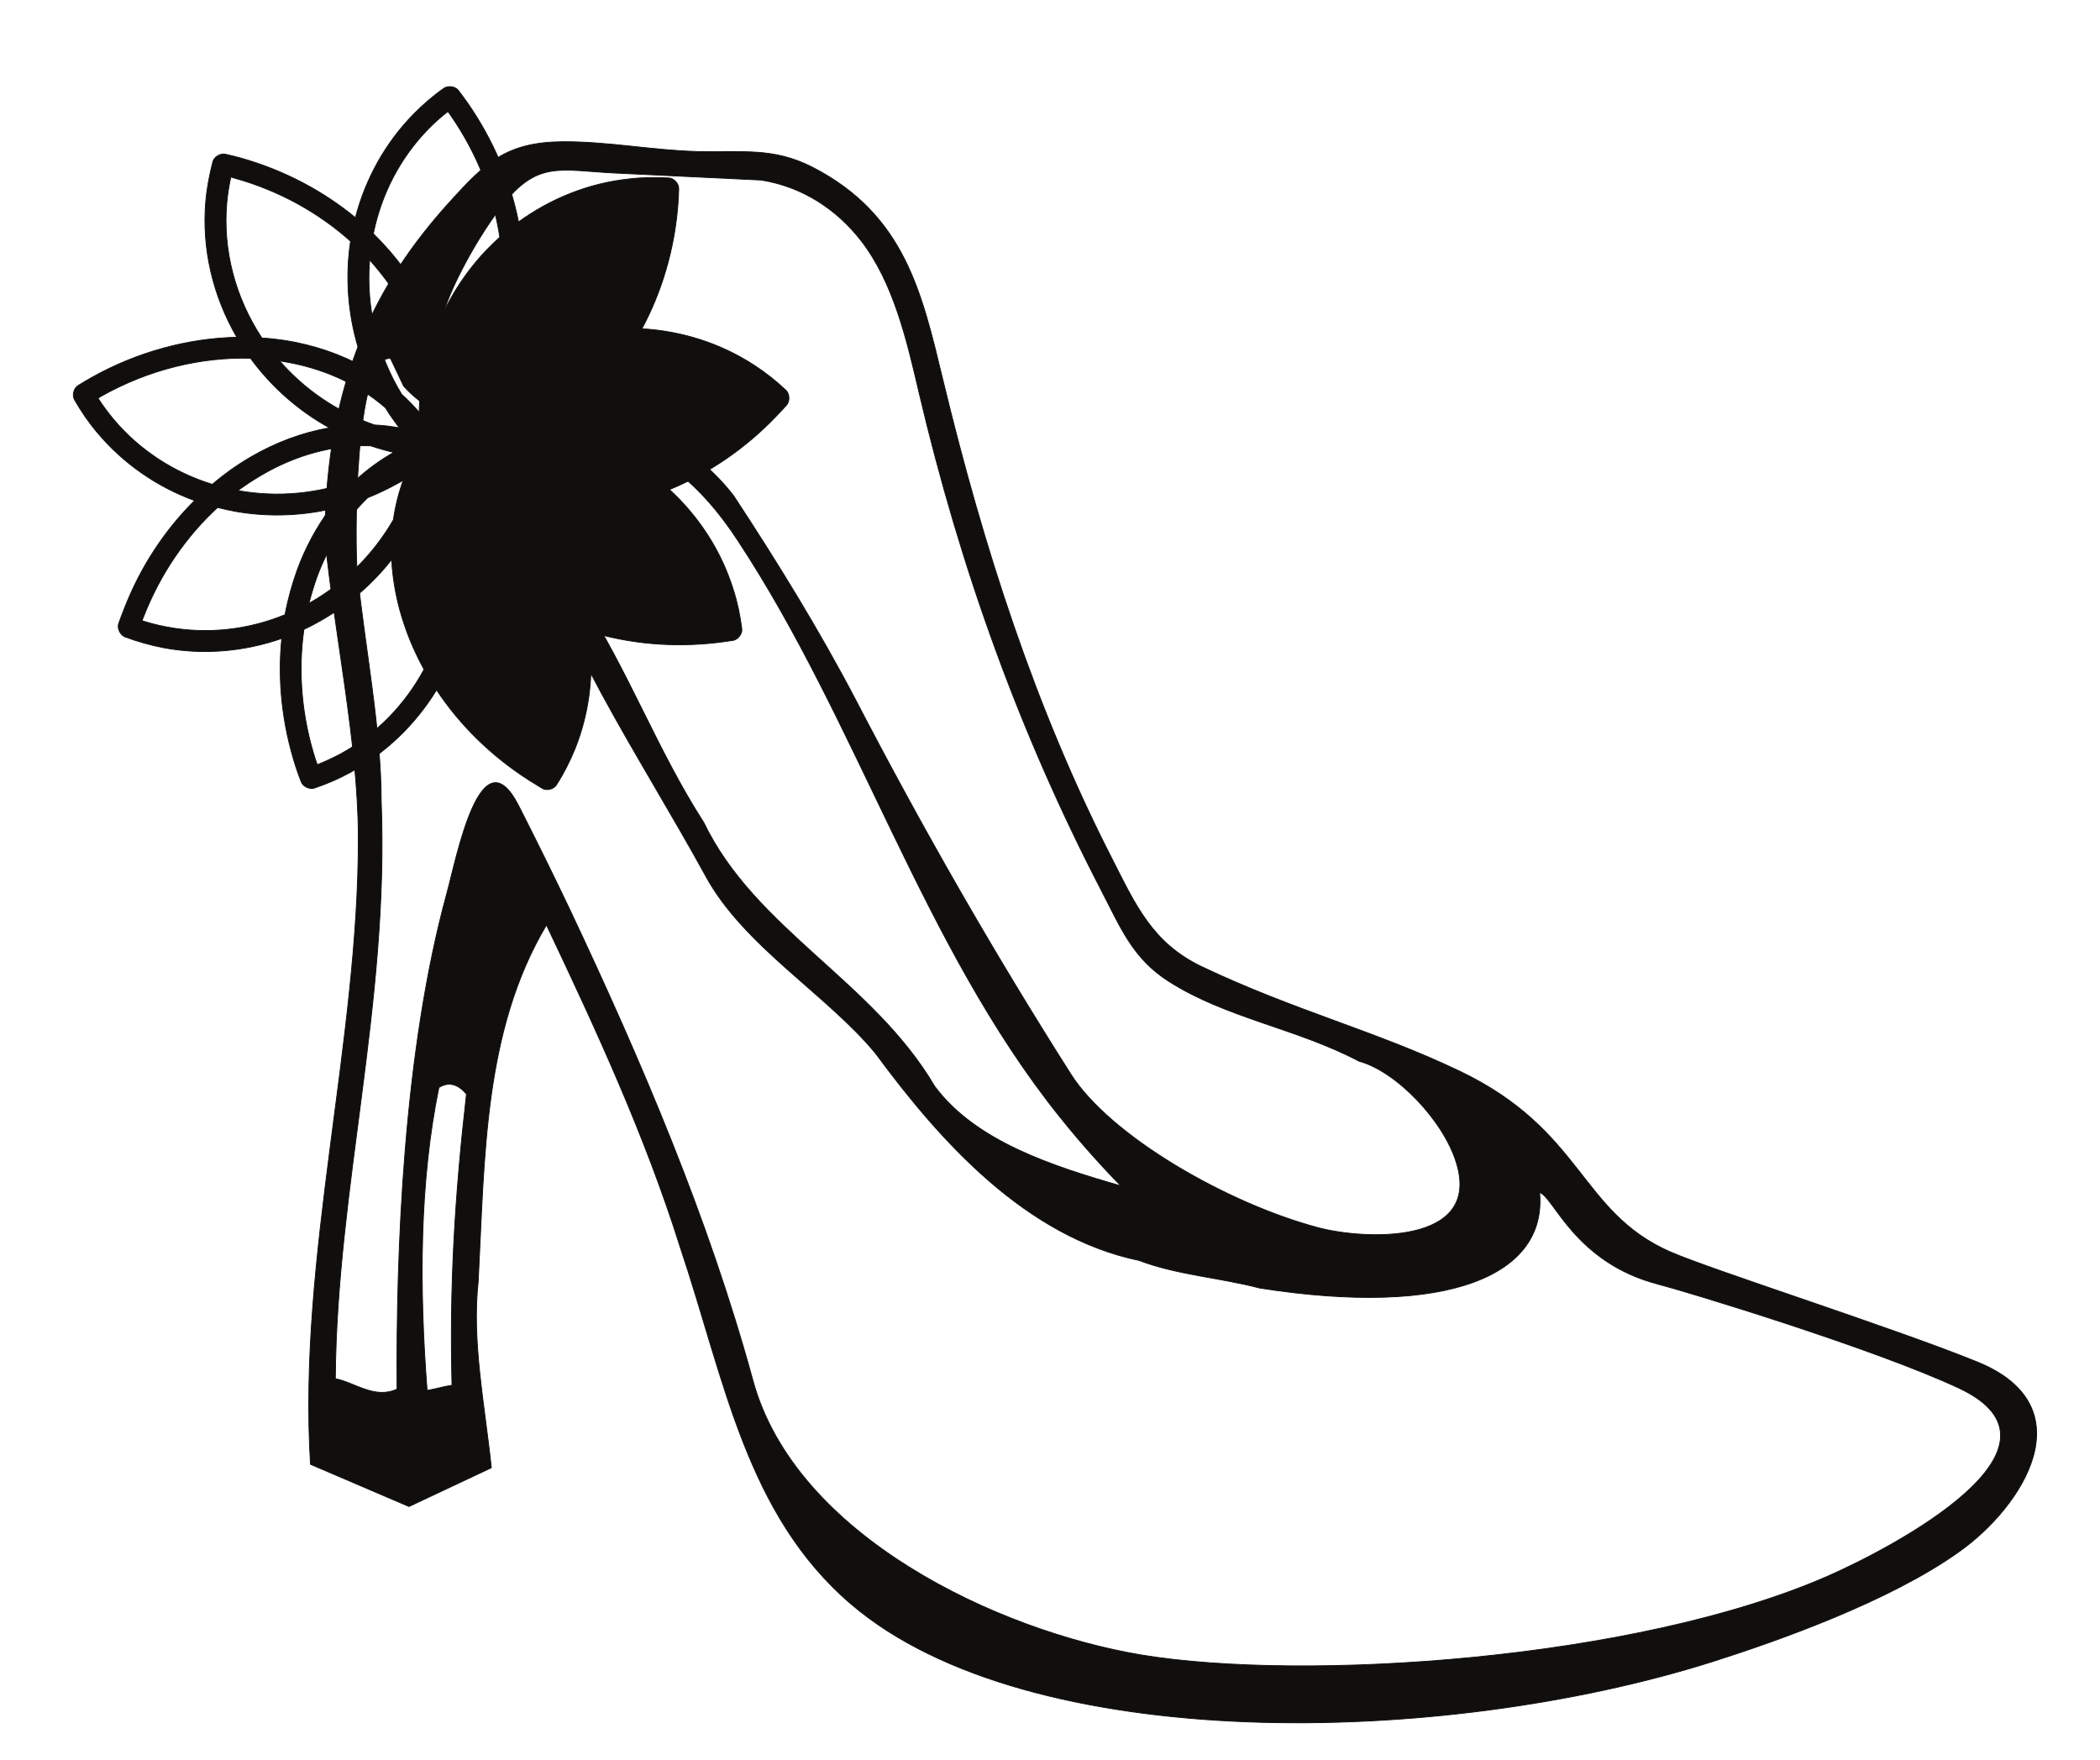
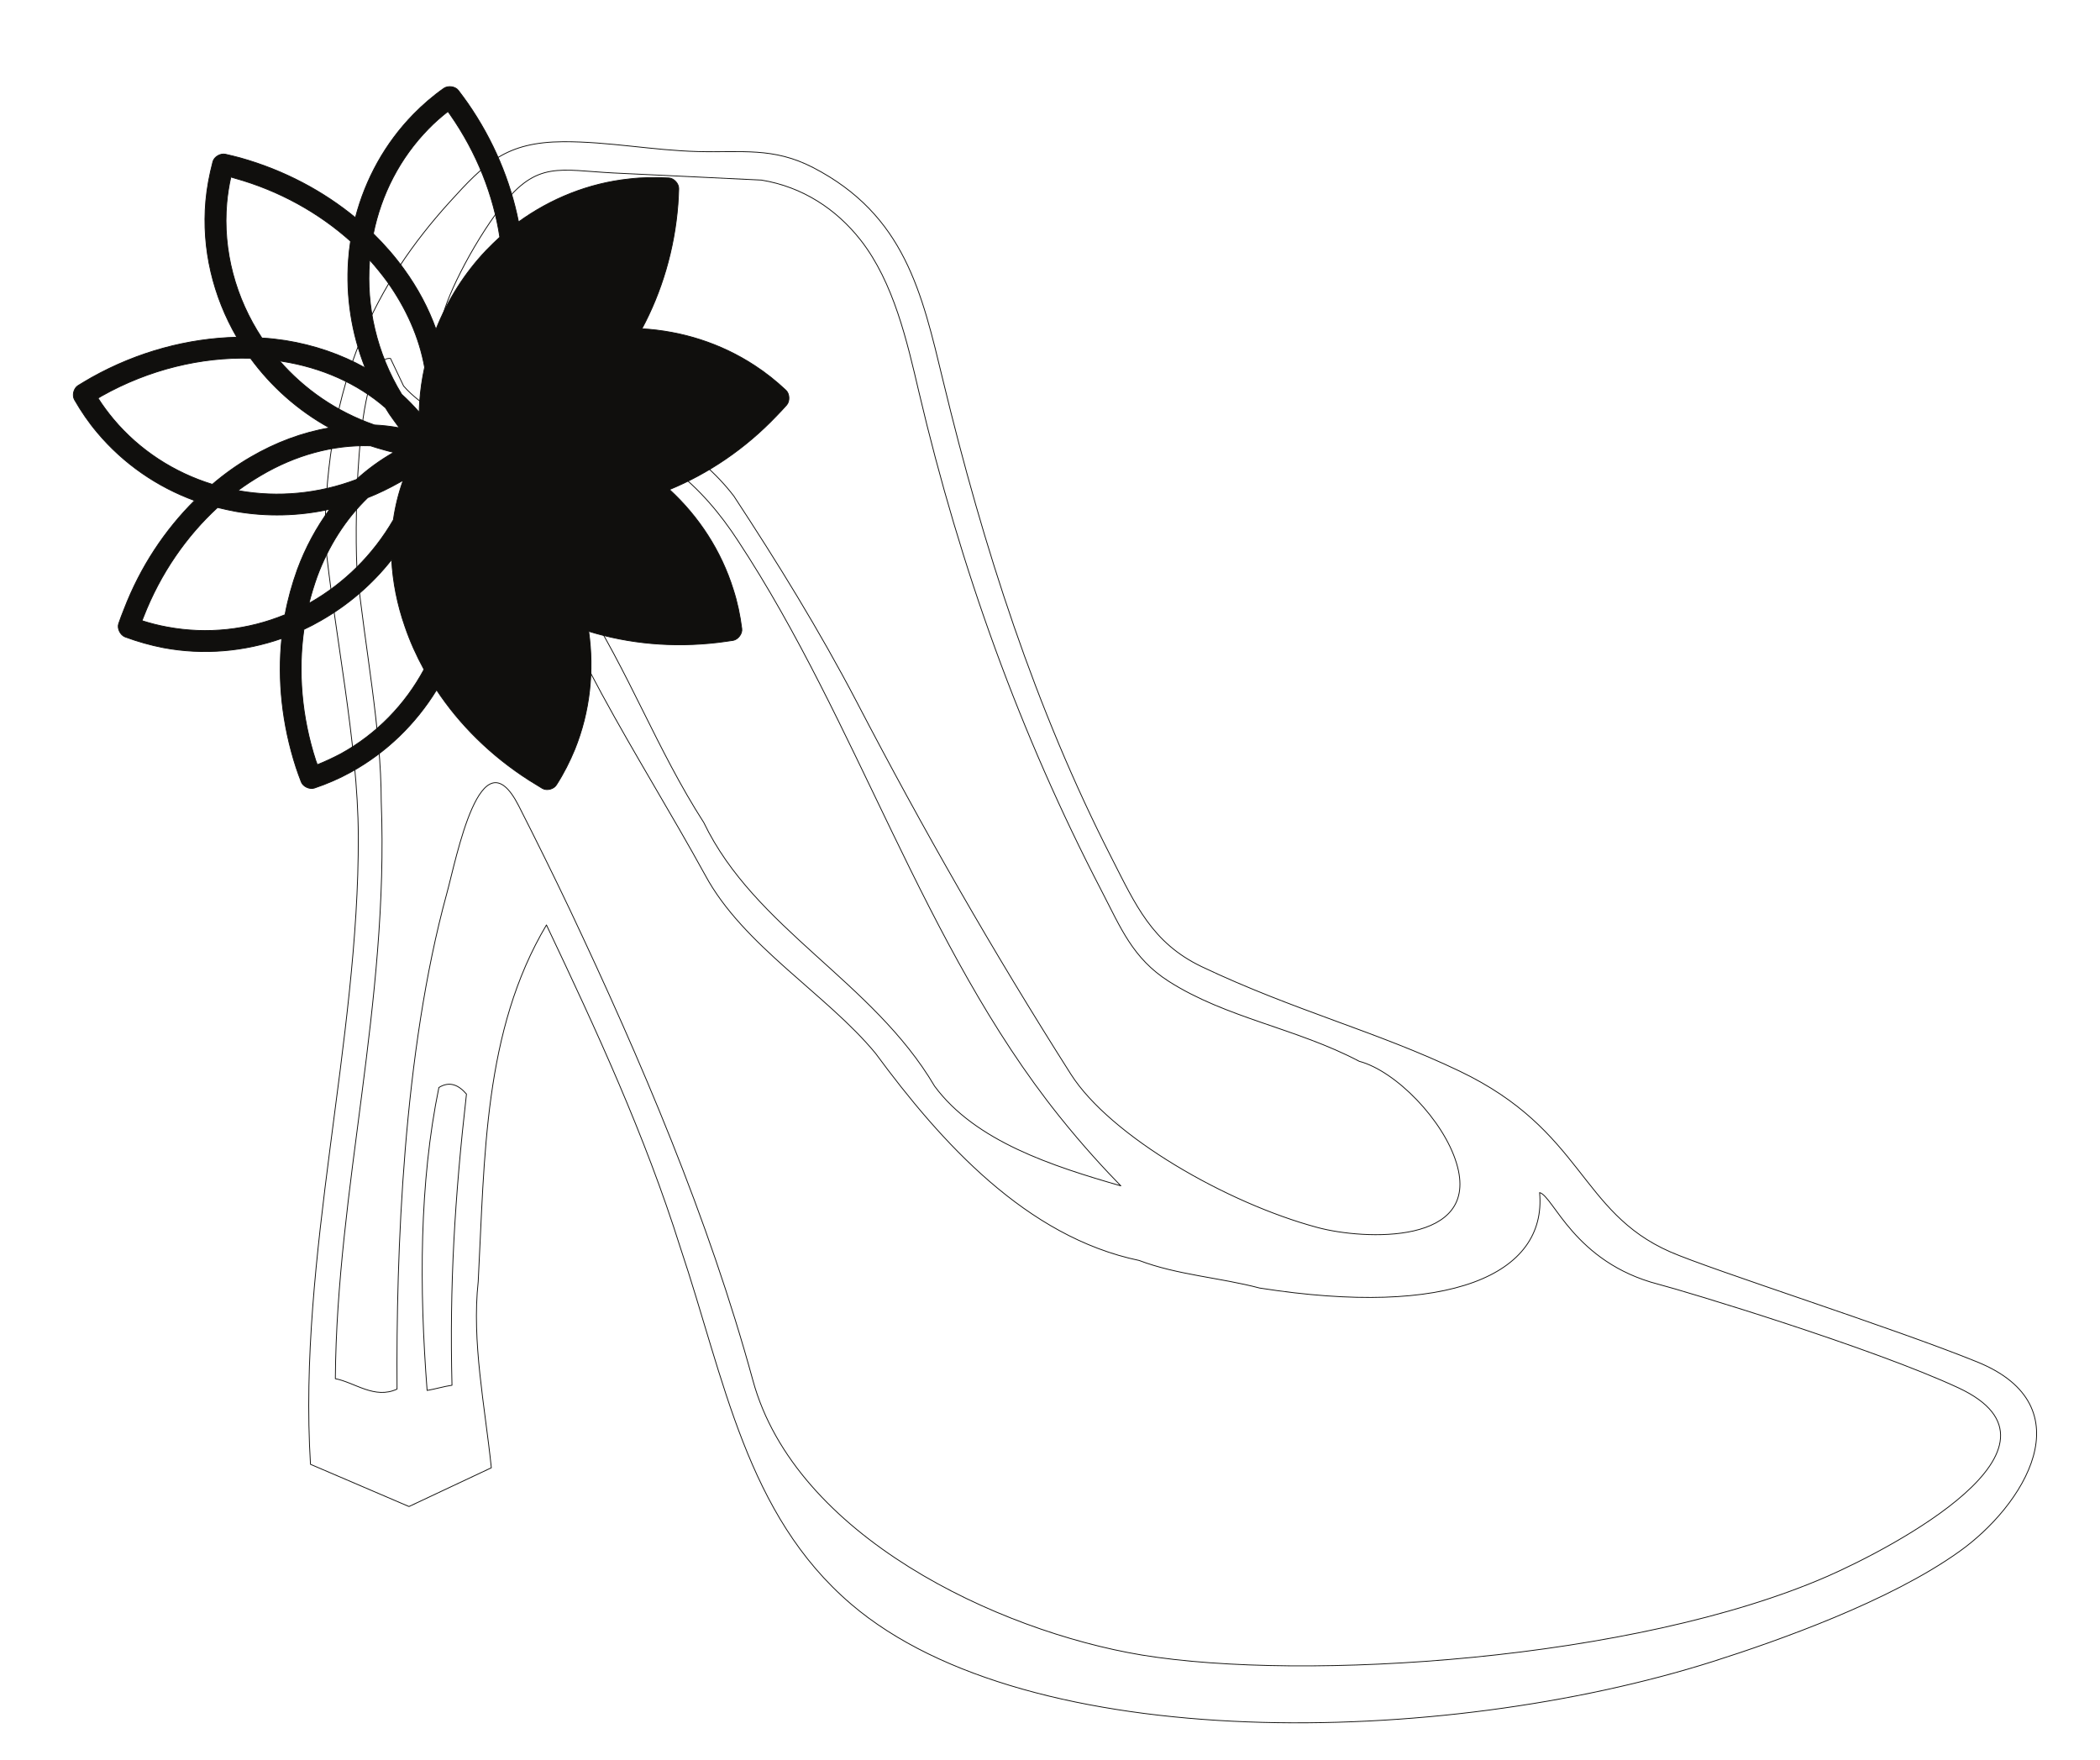
<svg xmlns="http://www.w3.org/2000/svg" width="308.75pt" height="258.75pt" viewBox="0 0 308.75 258.75" version="1.1">
  <g id="surface1">
    <path style="fill:none;stroke-width:0.12;stroke-linecap:butt;stroke-linejoin:round;stroke:rgb(6.476%,5.928%,5.235%);stroke-opacity:1;stroke-miterlimit:10;" d="M -0.001 -0.001 C 13.464 -6.974 15.988 -18.396 19.105 -31.321 C 25.058 -55.954 32.683 -79.567 43.878 -101.478 C 47.394 -108.368 49.832 -113.981 57.121 -117.47 C 70.839 -123.985 82.8 -126.966 95.042 -132.829 C 113.242 -141.532 112.652 -153.524 125.999 -159.392 C 132.152 -162.087 158.8 -170.56 171.21 -175.606 C 187.171 -182.126 177.992 -196.751 168.46 -203.497 C 158.292 -210.755 141.992 -216.536 132.261 -219.63 C 92.441 -232.243 31.664 -233.462 5.613 -211.208 C -9.864 -198.001 -12.985 -178.243 -19.532 -158.739 C -24.747 -142.185 -31.891 -126.767 -39.204 -111.345 C -48.473 -126.935 -48.274 -145.446 -49.239 -163.759 C -50.204 -172.63 -48.274 -181.899 -47.309 -191.142 L -59.415 -196.837 L -73.899 -190.63 C -75.77 -160.103 -66.754 -128.493 -66.868 -98.247 C -66.926 -84.442 -70.383 -68.54 -71.774 -54.509 C -71.661 -31.235 -64.122 -16.896 -53.516 -5.157 C -48.188 0.737 -45.129 3.741 -36.739 3.8 C -30.075 3.827 -23.555 2.522 -16.95 2.354 C -10.489 2.183 -5.868 3.034 -0.001 -0.001 Z M -7.598 -1.841 C -1.532 -2.837 3.429 -6.122 7.003 -10.685 C 11.847 -16.896 13.804 -25.513 15.562 -33.021 C 21.683 -59.048 30.445 -83.282 42.406 -106.325 C 45.242 -111.798 46.999 -116.247 52.273 -119.622 C 60.8 -125.064 71.042 -126.509 80.3 -131.388 C 85.691 -132.829 92.691 -140.06 94.589 -146.353 C 98.281 -158.458 80.96 -157.661 74.152 -155.817 C 60.832 -152.247 43.71 -142.411 37.898 -133.286 C 26.476 -115.314 16.156 -97.286 6.378 -78.489 C 0.933 -68.06 -5.301 -57.97 -11.649 -48.302 C -16.637 -41.755 -25.766 -35.915 -34.043 -34.95 C -33.051 -28.856 -32.77 -20.013 -33.93 -12.755 C -34.868 -6.888 -36.708 -4.989 -36.54 -12.7 C -36.426 -18.821 -36.254 -28.231 -38.239 -31.919 C -42.293 -31.919 -46.344 -33.45 -49.434 -30.755 C -51.93 -28.63 -54.254 -26.306 -54.626 -22.849 C -54.426 -19.899 -50.204 -11.423 -45.836 -5.728 C -40.59 1.077 -37.247 -0.396 -29.368 -0.794 Z M -11.055 -54.849 C 6.605 -81.638 16.128 -114.38 36.171 -139.435 C 39.769 -143.942 43.058 -147.458 45.242 -149.696 C 35.207 -146.806 23.839 -143.149 17.859 -135.04 C 8.789 -119.622 -8.559 -111.911 -16.071 -96.294 C -23.016 -85.493 -27.071 -74.126 -34.184 -63.126 C -36.879 -56.978 -38.836 -50.228 -40.364 -43.481 C -38.637 -42.122 -37.473 -39.63 -34.782 -39.231 C -23.782 -39.431 -16.071 -47.142 -11.055 -54.849 Z M -60.208 -32.114 C -55.02 -38.067 -44.219 -39.63 -43.059 -49.067 C -37.473 -69.306 -25.711 -86.087 -15.876 -104.005 C -10.29 -114.403 2.042 -121.548 9.183 -130.224 C 18.824 -143.317 31.351 -157.208 47.933 -160.665 C 53.519 -162.794 59.871 -163.189 65.652 -164.72 C 93.542 -169.087 107.914 -162.767 106.812 -150.689 C 108.851 -151.2 111.914 -160.95 124.242 -164.153 C 128.32 -165.204 155.82 -173.536 168.414 -179.403 C 186.968 -188.079 158.679 -202.903 149.191 -207.071 C 120.812 -219.485 72.203 -222.603 48.3 -218.665 C 27.07 -215.122 -2.61 -201.146 -8.844 -178.325 C -15.391 -154.376 -25.372 -131.103 -35.747 -109.134 C -38.184 -104.005 -40.708 -98.899 -43.286 -93.825 C -48.899 -82.829 -52.442 -101.595 -53.86 -106.724 C -60.266 -130.11 -61.313 -159.505 -61.172 -179.575 C -64.461 -181.106 -67.352 -178.61 -70.243 -178.044 C -70.043 -150.064 -62.333 -122.911 -63.497 -93.204 C -63.497 -82.462 -65.907 -70.497 -67.012 -59.583 C -67.407 -55.673 -67.52 -27.524 -62.133 -28.064 Z M -50.965 -136.204 C -52.696 -151.427 -53.461 -164.353 -53.094 -179.009 C -54.254 -179.177 -55.586 -179.575 -56.751 -179.771 C -57.911 -164.72 -57.911 -149.302 -55.02 -135.239 C -53.461 -134.274 -52.129 -134.845 -50.965 -136.204 Z M -44.559 -28.204 C -40.45 -25.907 -36.028 -24.489 -31.52 -23.923 C -30.586 -23.81 -29.649 -23.728 -28.715 -23.669 C -25.54 -18.341 -23.469 -11.989 -22.961 -5.157 C -22.93 -4.962 -22.93 -4.763 -22.903 -4.564 C -24.208 -4.536 -25.485 -4.591 -26.731 -4.731 C -32.684 -5.356 -38.211 -7.767 -42.774 -11.478 C -42.52 -13.806 -42.461 -16.103 -42.575 -18.368 C -42.801 -21.798 -43.454 -25.114 -44.559 -28.204 Z M -38.977 -38.521 C -34.356 -39.372 -29.993 -41.075 -26.165 -43.481 C -25.372 -43.993 -24.606 -44.532 -23.84 -45.099 C -18.001 -42.974 -12.387 -39.372 -7.626 -34.411 C -7.485 -34.271 -7.34 -34.13 -7.2 -33.985 C -8.192 -33.138 -9.211 -32.372 -10.29 -31.689 C -15.278 -28.403 -21.09 -26.759 -26.958 -26.731 C -28.235 -28.685 -29.649 -30.528 -31.208 -32.173 C -33.536 -34.696 -36.141 -36.849 -38.977 -38.521 Z M -41.188 -50.06 C -38.126 -53.63 -35.86 -57.712 -34.442 -62.021 C -34.129 -62.899 -33.876 -63.81 -33.645 -64.716 C -27.809 -66.782 -21.176 -67.579 -14.344 -66.755 C -14.145 -66.728 -13.946 -66.7 -13.747 -66.7 C -13.973 -65.423 -14.286 -64.177 -14.657 -62.958 C -16.469 -57.259 -19.899 -52.298 -24.434 -48.528 C -26.672 -49.235 -28.915 -49.774 -31.153 -50.06 C -34.555 -50.54 -37.926 -50.54 -41.188 -50.06 Z M -53.661 -35.462 C -53.547 -35.29 -53.407 -35.149 -53.262 -35.009 C -52.043 -33.731 -50.766 -32.54 -49.434 -31.493 C -47.223 -27.552 -45.95 -22.989 -45.665 -18.196 C -45.583 -16.837 -45.583 -15.478 -45.665 -14.114 C -45.723 -14.173 -45.782 -14.259 -45.836 -14.314 C -49.747 -18.427 -52.61 -23.61 -53.973 -29.478 C -53.688 -31.466 -53.575 -33.45 -53.661 -35.462 Z M -50.598 -38.353 C -50.399 -38.325 -50.204 -38.298 -50.004 -38.267 C -48.247 -38.04 -46.516 -37.954 -44.817 -37.981 C -40.59 -36.341 -36.739 -33.618 -33.477 -30.075 C -32.543 -29.083 -31.692 -28.064 -30.868 -26.958 C -30.954 -26.958 -31.04 -26.958 -31.153 -26.985 C -36.766 -27.692 -42.293 -29.876 -47.055 -33.532 C -48.047 -35.263 -49.239 -36.88 -50.598 -38.353 Z M -50.059 -42.548 C -49.891 -42.661 -49.719 -42.747 -49.551 -42.86 C -48.047 -43.794 -46.657 -44.814 -45.352 -45.923 C -41.047 -47.337 -36.34 -47.681 -31.579 -47.024 C -30.247 -46.829 -28.915 -46.571 -27.583 -46.231 C -27.637 -46.204 -27.723 -46.146 -27.809 -46.091 C -32.598 -43.06 -38.239 -41.271 -44.251 -41.075 C -46.122 -41.755 -48.075 -42.263 -50.059 -42.548 Z M -52.297 -46.118 C -52.243 -46.317 -52.184 -46.517 -52.102 -46.689 C -51.563 -48.356 -51.11 -50.06 -50.797 -51.731 C -48.387 -55.56 -44.958 -58.79 -40.848 -61.314 C -39.711 -62.021 -38.524 -62.673 -37.278 -63.239 C -37.305 -63.153 -37.333 -63.071 -37.36 -62.985 C -39.145 -57.599 -42.379 -52.61 -46.883 -48.642 C -48.786 -47.989 -50.598 -47.142 -52.297 -46.118 Z M -52.297 -46.118 " transform="matrix(1,0,0,-1,119.547,24.632)" />
-     <path style=" stroke:none;fill-rule:evenodd;fill:rgb(6.476%,5.928%,5.235%);fill-opacity:1;" d="M 119.547 24.633 C 133.012 31.605 135.535 43.027 138.652 55.953 C 144.605 80.586 152.23 104.199 163.426 126.109 C 166.941 133 169.379 138.613 176.668 142.102 C 190.387 148.617 202.348 151.598 214.59 157.461 C 232.789 166.164 232.199 178.156 245.547 184.023 C 251.699 186.719 278.348 195.191 290.758 200.238 C 306.719 206.758 297.539 221.383 288.008 228.129 C 277.84 235.387 261.539 241.168 251.809 244.262 C 211.988 256.875 151.211 258.094 125.16 235.84 C 109.684 222.633 106.562 202.875 100.016 183.371 C 94.801 166.816 87.656 151.398 80.344 135.977 C 71.074 151.566 71.273 170.078 70.309 188.391 C 69.344 197.262 71.273 206.531 72.238 215.773 L 60.133 221.469 L 45.648 215.262 C 43.777 184.734 52.793 153.125 52.68 122.879 C 52.621 109.074 49.164 93.172 47.773 79.141 C 47.887 55.867 55.426 41.527 66.031 29.789 C 71.359 23.895 74.418 20.891 82.809 20.832 C 89.473 20.805 95.992 22.109 102.598 22.277 C 109.059 22.449 113.68 21.598 119.547 24.633 M 111.949 26.473 C 118.016 27.469 122.977 30.754 126.551 35.316 C 131.395 41.527 133.352 50.145 135.109 57.652 C 141.23 83.68 149.992 107.914 161.953 130.957 C 164.789 136.43 166.547 140.879 171.82 144.254 C 180.348 149.695 190.59 151.141 199.848 156.02 C 205.238 157.461 212.238 164.691 214.137 170.984 C 217.828 183.09 200.508 182.293 193.699 180.449 C 180.379 176.879 163.258 167.043 157.445 157.918 C 146.023 139.945 135.703 121.918 125.926 103.121 C 120.48 92.691 114.246 82.602 107.898 72.934 C 102.91 66.387 93.781 60.547 85.504 59.582 C 86.496 53.488 86.777 44.645 85.617 37.387 C 84.68 31.52 82.84 29.621 83.008 37.332 C 83.121 43.453 83.293 52.863 81.309 56.551 C 77.254 56.551 73.203 58.082 70.113 55.387 C 67.617 53.262 65.293 50.938 64.922 47.48 C 65.121 44.531 69.344 36.055 73.711 30.359 C 78.957 23.555 82.301 25.027 90.18 25.426 Z M 108.492 79.48 C 126.152 106.27 135.676 139.012 155.719 164.066 C 159.316 168.574 162.605 172.09 164.789 174.328 C 154.754 171.438 143.387 167.781 137.406 159.672 C 128.336 144.254 110.988 136.543 103.477 120.926 C 96.531 110.125 92.477 98.758 85.363 87.758 C 82.668 81.609 80.711 74.859 79.184 68.113 C 80.91 66.754 82.074 64.262 84.766 63.863 C 95.766 64.062 103.477 71.773 108.492 79.48 M 59.34 56.746 C 64.527 62.699 75.328 64.262 76.488 73.699 C 82.074 93.938 93.836 110.719 103.672 128.637 C 109.258 139.035 121.59 146.18 128.73 154.855 C 138.371 167.949 150.898 181.84 167.48 185.297 C 173.066 187.426 179.418 187.82 185.199 189.352 C 213.09 193.719 227.461 187.398 226.359 175.32 C 228.398 175.832 231.461 185.582 243.789 188.785 C 247.867 189.836 275.367 198.168 287.961 204.035 C 306.516 212.711 278.227 227.535 268.738 231.703 C 240.359 244.117 191.75 247.234 167.848 243.297 C 146.617 239.754 116.938 225.777 110.703 202.957 C 104.156 179.008 94.176 155.734 83.801 133.766 C 81.363 128.637 78.84 123.531 76.262 118.457 C 70.648 107.461 67.105 126.227 65.688 131.355 C 59.281 154.742 58.234 184.137 58.375 204.207 C 55.086 205.738 52.195 203.242 49.305 202.676 C 49.504 174.695 57.215 147.543 56.051 117.836 C 56.051 107.094 53.641 95.129 52.535 84.215 C 52.141 80.305 52.027 52.156 57.414 52.695 Z M 68.582 160.836 C 66.852 176.059 66.086 188.984 66.453 203.641 C 65.293 203.809 63.961 204.207 62.797 204.402 C 61.637 189.352 61.637 173.934 64.527 159.871 C 66.086 158.906 67.418 159.477 68.582 160.836 M 74.988 52.836 C 79.098 50.539 83.52 49.121 88.027 48.555 C 88.961 48.441 89.898 48.359 90.832 48.301 C 94.008 42.973 96.078 36.621 96.586 29.789 C 96.617 29.594 96.617 29.395 96.645 29.195 C 95.34 29.168 94.062 29.223 92.816 29.363 C 86.863 29.988 81.336 32.398 76.773 36.109 C 77.027 38.438 77.086 40.734 76.973 43 C 76.746 46.43 76.094 49.746 74.988 52.836 M 80.57 63.152 C 85.191 64.004 89.555 65.707 93.383 68.113 C 94.176 68.625 94.941 69.164 95.707 69.73 C 101.547 67.605 107.16 64.004 111.922 59.043 C 112.062 58.902 112.207 58.762 112.348 58.617 C 111.355 57.77 110.336 57.004 109.258 56.32 C 104.27 53.035 98.457 51.391 92.59 51.363 C 91.312 53.316 89.898 55.16 88.34 56.805 C 86.012 59.328 83.406 61.48 80.57 63.152 M 78.359 74.691 C 81.422 78.262 83.688 82.344 85.105 86.652 C 85.418 87.531 85.672 88.441 85.902 89.348 C 91.738 91.414 98.371 92.211 105.203 91.387 C 105.402 91.359 105.602 91.332 105.801 91.332 C 105.574 90.055 105.262 88.809 104.891 87.59 C 103.078 81.891 99.648 76.93 95.113 73.16 C 92.875 73.867 90.633 74.406 88.395 74.691 C 84.992 75.172 81.621 75.172 78.359 74.691 M 65.887 60.094 C 66 59.922 66.141 59.781 66.285 59.641 C 67.504 58.363 68.781 57.172 70.113 56.125 C 72.324 52.184 73.598 47.621 73.883 42.828 C 73.965 41.469 73.965 40.109 73.883 38.746 C 73.824 38.805 73.766 38.891 73.711 38.945 C 69.801 43.059 66.938 48.242 65.574 54.109 C 65.859 56.098 65.973 58.082 65.887 60.094 M 68.949 62.984 C 69.148 62.957 69.344 62.93 69.543 62.898 C 71.301 62.672 73.031 62.586 74.73 62.613 C 78.957 60.973 82.809 58.25 86.07 54.707 C 87.004 53.715 87.855 52.695 88.68 51.59 C 88.594 51.59 88.508 51.59 88.395 51.617 C 82.781 52.324 77.254 54.508 72.492 58.164 C 71.5 59.895 70.309 61.512 68.949 62.984 M 69.488 67.18 C 69.656 67.293 69.828 67.379 69.996 67.492 C 71.5 68.426 72.891 69.445 74.195 70.555 C 78.5 71.969 83.207 72.312 87.969 71.656 C 89.301 71.461 90.633 71.203 91.965 70.863 C 91.91 70.836 91.824 70.777 91.738 70.723 C 86.949 67.691 81.309 65.902 75.297 65.707 C 73.426 66.387 71.473 66.895 69.488 67.18 M 67.25 70.75 C 67.305 70.949 67.363 71.148 67.445 71.32 C 67.984 72.988 68.438 74.691 68.75 76.363 C 71.16 80.191 74.59 83.422 78.699 85.945 C 79.836 86.652 81.023 87.305 82.27 87.871 C 82.242 87.785 82.215 87.703 82.188 87.617 C 80.402 82.23 77.168 77.242 72.664 73.273 C 70.762 72.621 68.949 71.773 67.25 70.75 " />
    <path style="fill:none;stroke-width:0.12;stroke-linecap:butt;stroke-linejoin:round;stroke:rgb(6.476%,5.928%,5.235%);stroke-opacity:1;stroke-miterlimit:10;" d="M -0.001 -0.001 C 0.112 -4.704 -0.708 -9.298 -2.353 -13.552 C -2.692 -14.431 -3.06 -15.278 -3.458 -16.13 C -0.255 -21.431 4.366 -26.247 10.175 -29.962 C 10.347 -30.048 10.519 -30.161 10.687 -30.274 C 11.312 -29.142 11.851 -28.005 12.331 -26.813 C 14.569 -21.259 15.054 -15.251 13.917 -9.47 C 11.765 -8.618 9.694 -7.567 7.769 -6.407 C 4.847 -4.591 2.21 -2.438 -0.001 -0.001 Z M -0.001 -0.001 " transform="matrix(1,0,0,-1,69.317,82.175)" />
    <path style=" stroke:none;fill-rule:evenodd;fill:rgb(6.476%,5.928%,5.235%);fill-opacity:1;" d="M 69.316 82.176 C 69.43 86.879 68.609 91.473 66.965 95.727 C 66.625 96.605 66.258 97.453 65.859 98.305 C 69.062 103.605 73.684 108.422 79.492 112.137 C 79.664 112.223 79.836 112.336 80.004 112.449 C 80.629 111.316 81.168 110.18 81.648 108.988 C 83.887 103.434 84.371 97.426 83.234 91.645 C 81.082 90.793 79.012 89.742 77.086 88.582 C 74.164 86.766 71.527 84.613 69.316 82.176 " />
    <path style="fill:none;stroke-width:0.12;stroke-linecap:butt;stroke-linejoin:round;stroke:rgb(6.476%,5.928%,5.235%);stroke-opacity:1;stroke-miterlimit:10;" d="M -0 0.002 C -0.055 -0.17 -0.114 -0.369 -0.2 -0.537 C -0.821 -2.213 -1.559 -3.772 -2.383 -5.272 C -2.918 -9.752 -2.352 -14.455 -0.766 -18.99 C -0.34 -20.268 0.171 -21.518 0.765 -22.764 C 0.793 -22.678 0.851 -22.592 0.878 -22.506 C 2.89 -17.205 3.57 -11.311 2.578 -5.389 C 1.558 -3.686 0.679 -1.869 -0 0.002 Z M -0 0.002 " transform="matrix(1,0,0,-1,63.223,72.111)" />
    <path style=" stroke:none;fill-rule:evenodd;fill:rgb(6.476%,5.928%,5.235%);fill-opacity:1;" d="M 63.223 72.109 C 63.168 72.281 63.109 72.48 63.023 72.648 C 62.402 74.324 61.664 75.883 60.84 77.383 C 60.305 81.863 60.871 86.566 62.457 91.102 C 62.883 92.379 63.395 93.629 63.988 94.875 C 64.016 94.789 64.074 94.703 64.102 94.617 C 66.113 89.316 66.793 83.422 65.801 77.5 C 64.781 75.797 63.902 73.98 63.223 72.109 " />
    <path style="fill:none;stroke-width:0.12;stroke-linecap:butt;stroke-linejoin:round;stroke:rgb(6.476%,5.928%,5.235%);stroke-opacity:1;stroke-miterlimit:10;" d="M 0.001 -0 C -5.499 2.012 -10.46 5.414 -14.315 10.008 C -15.562 11.48 -16.667 13.098 -17.659 14.824 C -18.03 15.477 -17.772 16.496 -17.151 16.894 C -16.499 17.293 -15.847 17.687 -15.194 18.059 C -8.335 21.91 -0.909 23.84 6.208 24.012 C 2.72 30.019 1.021 36.992 1.646 44.051 C 1.813 45.949 2.181 47.879 2.692 49.832 C 2.892 50.543 3.798 51.078 4.536 50.91 C 5.271 50.738 6.009 50.57 6.72 50.371 C 13.181 48.559 18.935 45.469 23.642 41.586 C 25.114 47.254 28.005 52.527 32.2 56.809 C 33.532 58.168 35.036 59.473 36.649 60.605 C 37.274 61.031 38.325 60.891 38.778 60.293 C 39.286 59.613 39.739 59.019 40.11 58.48 C 43.938 52.98 46.431 46.973 47.622 40.961 C 52.356 44.391 57.938 46.656 63.892 47.281 C 65.821 47.508 67.806 47.535 69.759 47.422 C 70.497 47.367 71.204 46.574 71.177 45.836 C 71.149 45.016 71.122 44.25 71.063 43.566 C 70.556 36.879 68.653 30.644 65.763 25.258 C 71.603 24.918 77.329 23.133 82.345 19.844 C 83.962 18.793 85.493 17.574 86.938 16.215 C 87.478 15.703 87.532 14.629 87.052 14.062 C 86.54 13.492 86.032 12.926 85.521 12.418 C 80.899 7.566 75.458 3.941 69.817 1.617 C 74.126 -2.352 77.415 -7.371 79.2 -13.098 C 79.794 -14.938 80.192 -16.84 80.446 -18.82 C 80.56 -19.559 79.907 -20.41 79.2 -20.551 C 78.435 -20.664 77.669 -20.777 76.962 -20.863 C 70.298 -21.656 63.806 -21.031 57.938 -19.219 C 58.763 -25.027 58.138 -31.012 55.899 -36.566 C 55.161 -38.352 54.282 -40.109 53.204 -41.781 C 52.81 -42.434 51.786 -42.688 51.138 -42.32 C 50.485 -41.926 49.833 -41.527 49.208 -41.133 C 43.567 -37.531 38.946 -32.938 35.575 -27.836 C 32.513 -32.824 28.231 -37.02 22.989 -39.91 C 21.286 -40.848 19.474 -41.641 17.603 -42.266 C 16.896 -42.492 15.931 -42.039 15.677 -41.356 C 15.392 -40.621 15.138 -39.91 14.911 -39.231 C 12.841 -32.856 12.188 -26.359 12.813 -20.27 C 7.286 -22.195 1.302 -22.734 -4.593 -21.629 C -6.491 -21.262 -8.39 -20.723 -10.233 -20.039 C -10.94 -19.758 -11.397 -18.793 -11.171 -18.113 C -10.913 -17.379 -10.659 -16.668 -10.374 -15.988 C -7.968 -9.723 -4.339 -4.309 0.001 -0 Z M 35.489 25.172 C 37.22 29.535 39.739 33.477 42.86 36.766 C 43.513 37.445 44.192 38.098 44.872 38.723 C 43.938 44.844 41.528 51.078 37.587 56.723 C 37.474 56.891 37.36 57.031 37.247 57.203 C 36.228 56.41 35.263 55.559 34.384 54.652 C 30.188 50.371 27.438 44.984 26.278 39.23 C 27.95 37.586 29.45 35.859 30.782 34.016 C 32.798 31.238 34.384 28.262 35.489 25.172 Z M 28.97 -8.676 C 26.079 -12.359 22.509 -15.391 18.567 -17.633 C 17.743 -18.113 16.923 -18.539 16.071 -18.938 C 15.192 -25.086 15.704 -31.746 17.829 -38.27 C 17.915 -38.465 17.97 -38.637 18.028 -38.836 C 19.247 -38.352 20.38 -37.813 21.513 -37.219 C 26.759 -34.328 30.954 -29.988 33.731 -24.832 C 32.599 -22.762 31.661 -20.664 30.927 -18.512 C 29.794 -15.277 29.142 -11.961 28.97 -8.676 Z M 8.22 20.922 C 1.048 21.117 -6.636 19.332 -13.69 15.363 C -13.862 15.25 -14.03 15.164 -14.202 15.055 C -13.522 13.977 -12.757 12.953 -11.933 11.961 C -8.108 7.398 -3.007 4.109 2.606 2.383 C 4.392 3.91 6.263 5.242 8.22 6.379 C 11.903 8.531 15.845 10.008 19.841 10.687 C 15.165 13.266 11.224 16.809 8.22 20.922 Z M 9.892 23.894 C 11.056 23.84 12.216 23.695 13.353 23.527 C 17.575 22.848 21.544 21.484 25.087 19.504 C 23.044 24.633 22.251 30.047 22.618 35.32 C 22.677 36.254 22.79 37.191 22.931 38.125 C 18.31 42.266 12.501 45.555 5.896 47.394 C 5.696 47.453 5.497 47.508 5.329 47.566 C 5.044 46.316 4.849 45.043 4.731 43.769 C 4.11 36.711 6.036 29.734 9.892 23.894 Z M 3.372 -1.02 C -1.19 -5.215 -5.019 -10.688 -7.511 -17.094 C -7.597 -17.293 -7.655 -17.461 -7.737 -17.66 C -6.491 -18.059 -5.272 -18.367 -4.026 -18.594 C 1.868 -19.699 7.853 -19.02 13.294 -16.781 C 13.72 -14.484 14.345 -12.273 15.106 -10.148 C 16.298 -6.918 17.915 -3.938 19.868 -1.273 C 15.278 -2.297 10.603 -2.383 6.122 -1.613 C 5.216 -1.445 4.278 -1.246 3.372 -1.02 Z M 28.063 13.637 C 23.95 17.234 18.649 19.559 12.868 20.469 C 12.755 20.492 12.614 20.523 12.474 20.551 C 16.099 16.387 20.833 13.066 26.446 11.113 C 27.665 11.055 28.884 10.914 30.103 10.687 C 29.821 11.055 29.536 11.453 29.255 11.852 C 28.829 12.418 28.431 13.012 28.063 13.637 Z M 30.442 15.617 C 31.353 14.797 32.2 13.918 33.024 12.98 C 33.024 13.465 33.052 13.918 33.079 14.398 C 33.192 16.156 33.446 17.887 33.817 19.586 C 33.024 24.012 31.095 28.316 28.29 32.23 C 27.497 33.309 26.646 34.355 25.739 35.375 C 25.712 35.293 25.712 35.207 25.712 35.094 C 25.228 28.547 26.731 21.715 30.442 15.617 Z M 30.669 2.977 C 30.501 2.891 30.329 2.777 30.161 2.691 C 28.603 1.812 27.044 1.051 25.454 0.426 C 22.196 -2.723 19.673 -6.688 18.001 -11.195 C 17.548 -12.473 17.149 -13.777 16.81 -15.109 C 16.896 -15.051 16.978 -14.996 17.063 -14.969 C 21.97 -12.16 26.22 -8.02 29.224 -2.836 C 29.509 -0.852 29.989 1.105 30.669 2.977 Z M 29.282 7.086 C 28.829 7.172 28.372 7.312 27.923 7.43 C 27.212 7.625 26.532 7.824 25.853 8.051 C 20.353 8.223 14.825 6.691 9.778 3.715 C 8.618 3.031 7.481 2.297 6.376 1.477 C 6.462 1.445 6.575 1.445 6.661 1.418 C 12.243 0.453 18.169 0.965 23.782 3.09 C 25.454 4.621 27.298 5.953 29.282 7.086 Z M 29.282 7.086 " transform="matrix(1,0,0,-1,28.612,73.586)" />
    <path style=" stroke:none;fill-rule:evenodd;fill:rgb(6.476%,5.928%,5.235%);fill-opacity:1;" d="M 28.613 73.586 C 23.113 71.574 18.152 68.172 14.297 63.578 C 13.051 62.105 11.945 60.488 10.953 58.762 C 10.582 58.109 10.84 57.09 11.461 56.691 C 12.113 56.293 12.766 55.898 13.418 55.527 C 20.277 51.676 27.703 49.746 34.82 49.574 C 31.332 43.566 29.633 36.594 30.258 29.535 C 30.426 27.637 30.793 25.707 31.305 23.754 C 31.504 23.043 32.41 22.508 33.148 22.676 C 33.883 22.848 34.621 23.016 35.332 23.215 C 41.793 25.027 47.547 28.117 52.254 32 C 53.727 26.332 56.617 21.059 60.812 16.777 C 62.145 15.418 63.648 14.113 65.262 12.98 C 65.887 12.555 66.938 12.695 67.391 13.293 C 67.898 13.973 68.352 14.566 68.723 15.105 C 72.551 20.605 75.043 26.613 76.234 32.625 C 80.969 29.195 86.551 26.93 92.504 26.305 C 94.434 26.078 96.418 26.051 98.371 26.164 C 99.109 26.219 99.816 27.012 99.789 27.75 C 99.762 28.57 99.734 29.336 99.676 30.02 C 99.168 36.707 97.266 42.941 94.375 48.328 C 100.215 48.668 105.941 50.453 110.957 53.742 C 112.574 54.793 114.105 56.012 115.551 57.371 C 116.09 57.883 116.145 58.957 115.664 59.523 C 115.152 60.094 114.645 60.66 114.133 61.168 C 109.512 66.02 104.07 69.645 98.43 71.969 C 102.738 75.938 106.027 80.957 107.812 86.684 C 108.406 88.523 108.805 90.426 109.059 92.406 C 109.172 93.145 108.52 93.996 107.812 94.137 C 107.047 94.25 106.281 94.363 105.574 94.449 C 98.91 95.242 92.418 94.617 86.551 92.805 C 87.375 98.613 86.75 104.598 84.512 110.152 C 83.773 111.938 82.895 113.695 81.816 115.367 C 81.422 116.02 80.398 116.273 79.75 115.906 C 79.098 115.512 78.445 115.113 77.82 114.719 C 72.18 111.117 67.559 106.523 64.188 101.422 C 61.125 106.41 56.844 110.605 51.602 113.496 C 49.898 114.434 48.086 115.227 46.215 115.852 C 45.508 116.078 44.543 115.625 44.289 114.941 C 44.004 114.207 43.75 113.496 43.523 112.816 C 41.453 106.441 40.801 99.945 41.426 93.855 C 35.898 95.781 29.914 96.32 24.02 95.215 C 22.121 94.848 20.223 94.309 18.379 93.625 C 17.672 93.344 17.215 92.379 17.441 91.699 C 17.699 90.965 17.953 90.254 18.238 89.574 C 20.645 83.309 24.273 77.895 28.613 73.586 M 64.102 48.414 C 65.832 44.051 68.352 40.109 71.473 36.82 C 72.125 36.141 72.805 35.488 73.484 34.863 C 72.551 28.742 70.141 22.508 66.199 16.863 C 66.086 16.695 65.973 16.555 65.859 16.383 C 64.84 17.176 63.875 18.027 62.996 18.934 C 58.801 23.215 56.051 28.602 54.891 34.355 C 56.562 36 58.062 37.727 59.395 39.57 C 61.41 42.348 62.996 45.324 64.102 48.414 M 57.582 82.262 C 54.691 85.945 51.121 88.977 47.18 91.219 C 46.355 91.699 45.535 92.125 44.684 92.523 C 43.805 98.672 44.316 105.332 46.441 111.855 C 46.527 112.051 46.582 112.223 46.641 112.422 C 47.859 111.938 48.992 111.398 50.125 110.805 C 55.371 107.914 59.566 103.574 62.344 98.418 C 61.211 96.348 60.273 94.25 59.539 92.098 C 58.406 88.863 57.754 85.547 57.582 82.262 M 36.832 52.664 C 29.66 52.469 21.977 54.254 14.922 58.223 C 14.75 58.336 14.582 58.422 14.41 58.531 C 15.09 59.609 15.855 60.633 16.68 61.625 C 20.504 66.188 25.605 69.477 31.219 71.203 C 33.004 69.676 34.875 68.344 36.832 67.207 C 40.516 65.055 44.457 63.578 48.453 62.898 C 43.777 60.32 39.836 56.777 36.832 52.664 M 38.504 49.691 C 39.668 49.746 40.828 49.891 41.965 50.059 C 46.188 50.738 50.156 52.102 53.699 54.082 C 51.656 48.953 50.863 43.539 51.23 38.266 C 51.289 37.332 51.402 36.395 51.543 35.461 C 46.922 31.32 41.113 28.031 34.508 26.191 C 34.309 26.133 34.109 26.078 33.941 26.02 C 33.656 27.27 33.461 28.543 33.344 29.816 C 32.723 36.875 34.648 43.852 38.504 49.691 M 31.984 74.605 C 27.422 78.801 23.594 84.273 21.102 90.68 C 21.016 90.879 20.957 91.047 20.875 91.246 C 22.121 91.645 23.34 91.953 24.586 92.18 C 30.48 93.285 36.465 92.605 41.906 90.367 C 42.332 88.07 42.957 85.859 43.719 83.734 C 44.91 80.504 46.527 77.523 48.48 74.859 C 43.891 75.883 39.215 75.969 34.734 75.199 C 33.828 75.031 32.891 74.832 31.984 74.605 M 56.676 59.949 C 52.562 56.352 47.262 54.027 41.48 53.117 C 41.367 53.094 41.227 53.062 41.086 53.035 C 44.711 57.199 49.445 60.52 55.059 62.473 C 56.277 62.531 57.496 62.672 58.715 62.898 C 58.434 62.531 58.148 62.133 57.867 61.734 C 57.441 61.168 57.043 60.574 56.676 59.949 M 59.055 57.969 C 59.965 58.789 60.812 59.668 61.637 60.605 C 61.637 60.121 61.664 59.668 61.691 59.188 C 61.805 57.43 62.059 55.699 62.43 54 C 61.637 49.574 59.707 45.27 56.902 41.355 C 56.109 40.277 55.258 39.23 54.352 38.211 C 54.324 38.293 54.324 38.379 54.324 38.492 C 53.84 45.039 55.344 51.871 59.055 57.969 M 59.281 70.609 C 59.113 70.695 58.941 70.809 58.773 70.895 C 57.215 71.773 55.656 72.535 54.066 73.16 C 50.809 76.309 48.285 80.273 46.613 84.781 C 46.16 86.059 45.762 87.363 45.422 88.695 C 45.508 88.637 45.59 88.582 45.676 88.555 C 50.582 85.746 54.832 81.605 57.836 76.422 C 58.121 74.438 58.602 72.48 59.281 70.609 M 57.895 66.5 C 57.441 66.414 56.984 66.273 56.535 66.156 C 55.824 65.961 55.145 65.762 54.465 65.535 C 48.965 65.363 43.438 66.895 38.391 69.871 C 37.23 70.555 36.094 71.289 34.988 72.109 C 35.074 72.141 35.188 72.141 35.273 72.168 C 40.855 73.133 46.781 72.621 52.395 70.496 C 54.066 68.965 55.91 67.633 57.895 66.5 " />
  </g>
</svg>